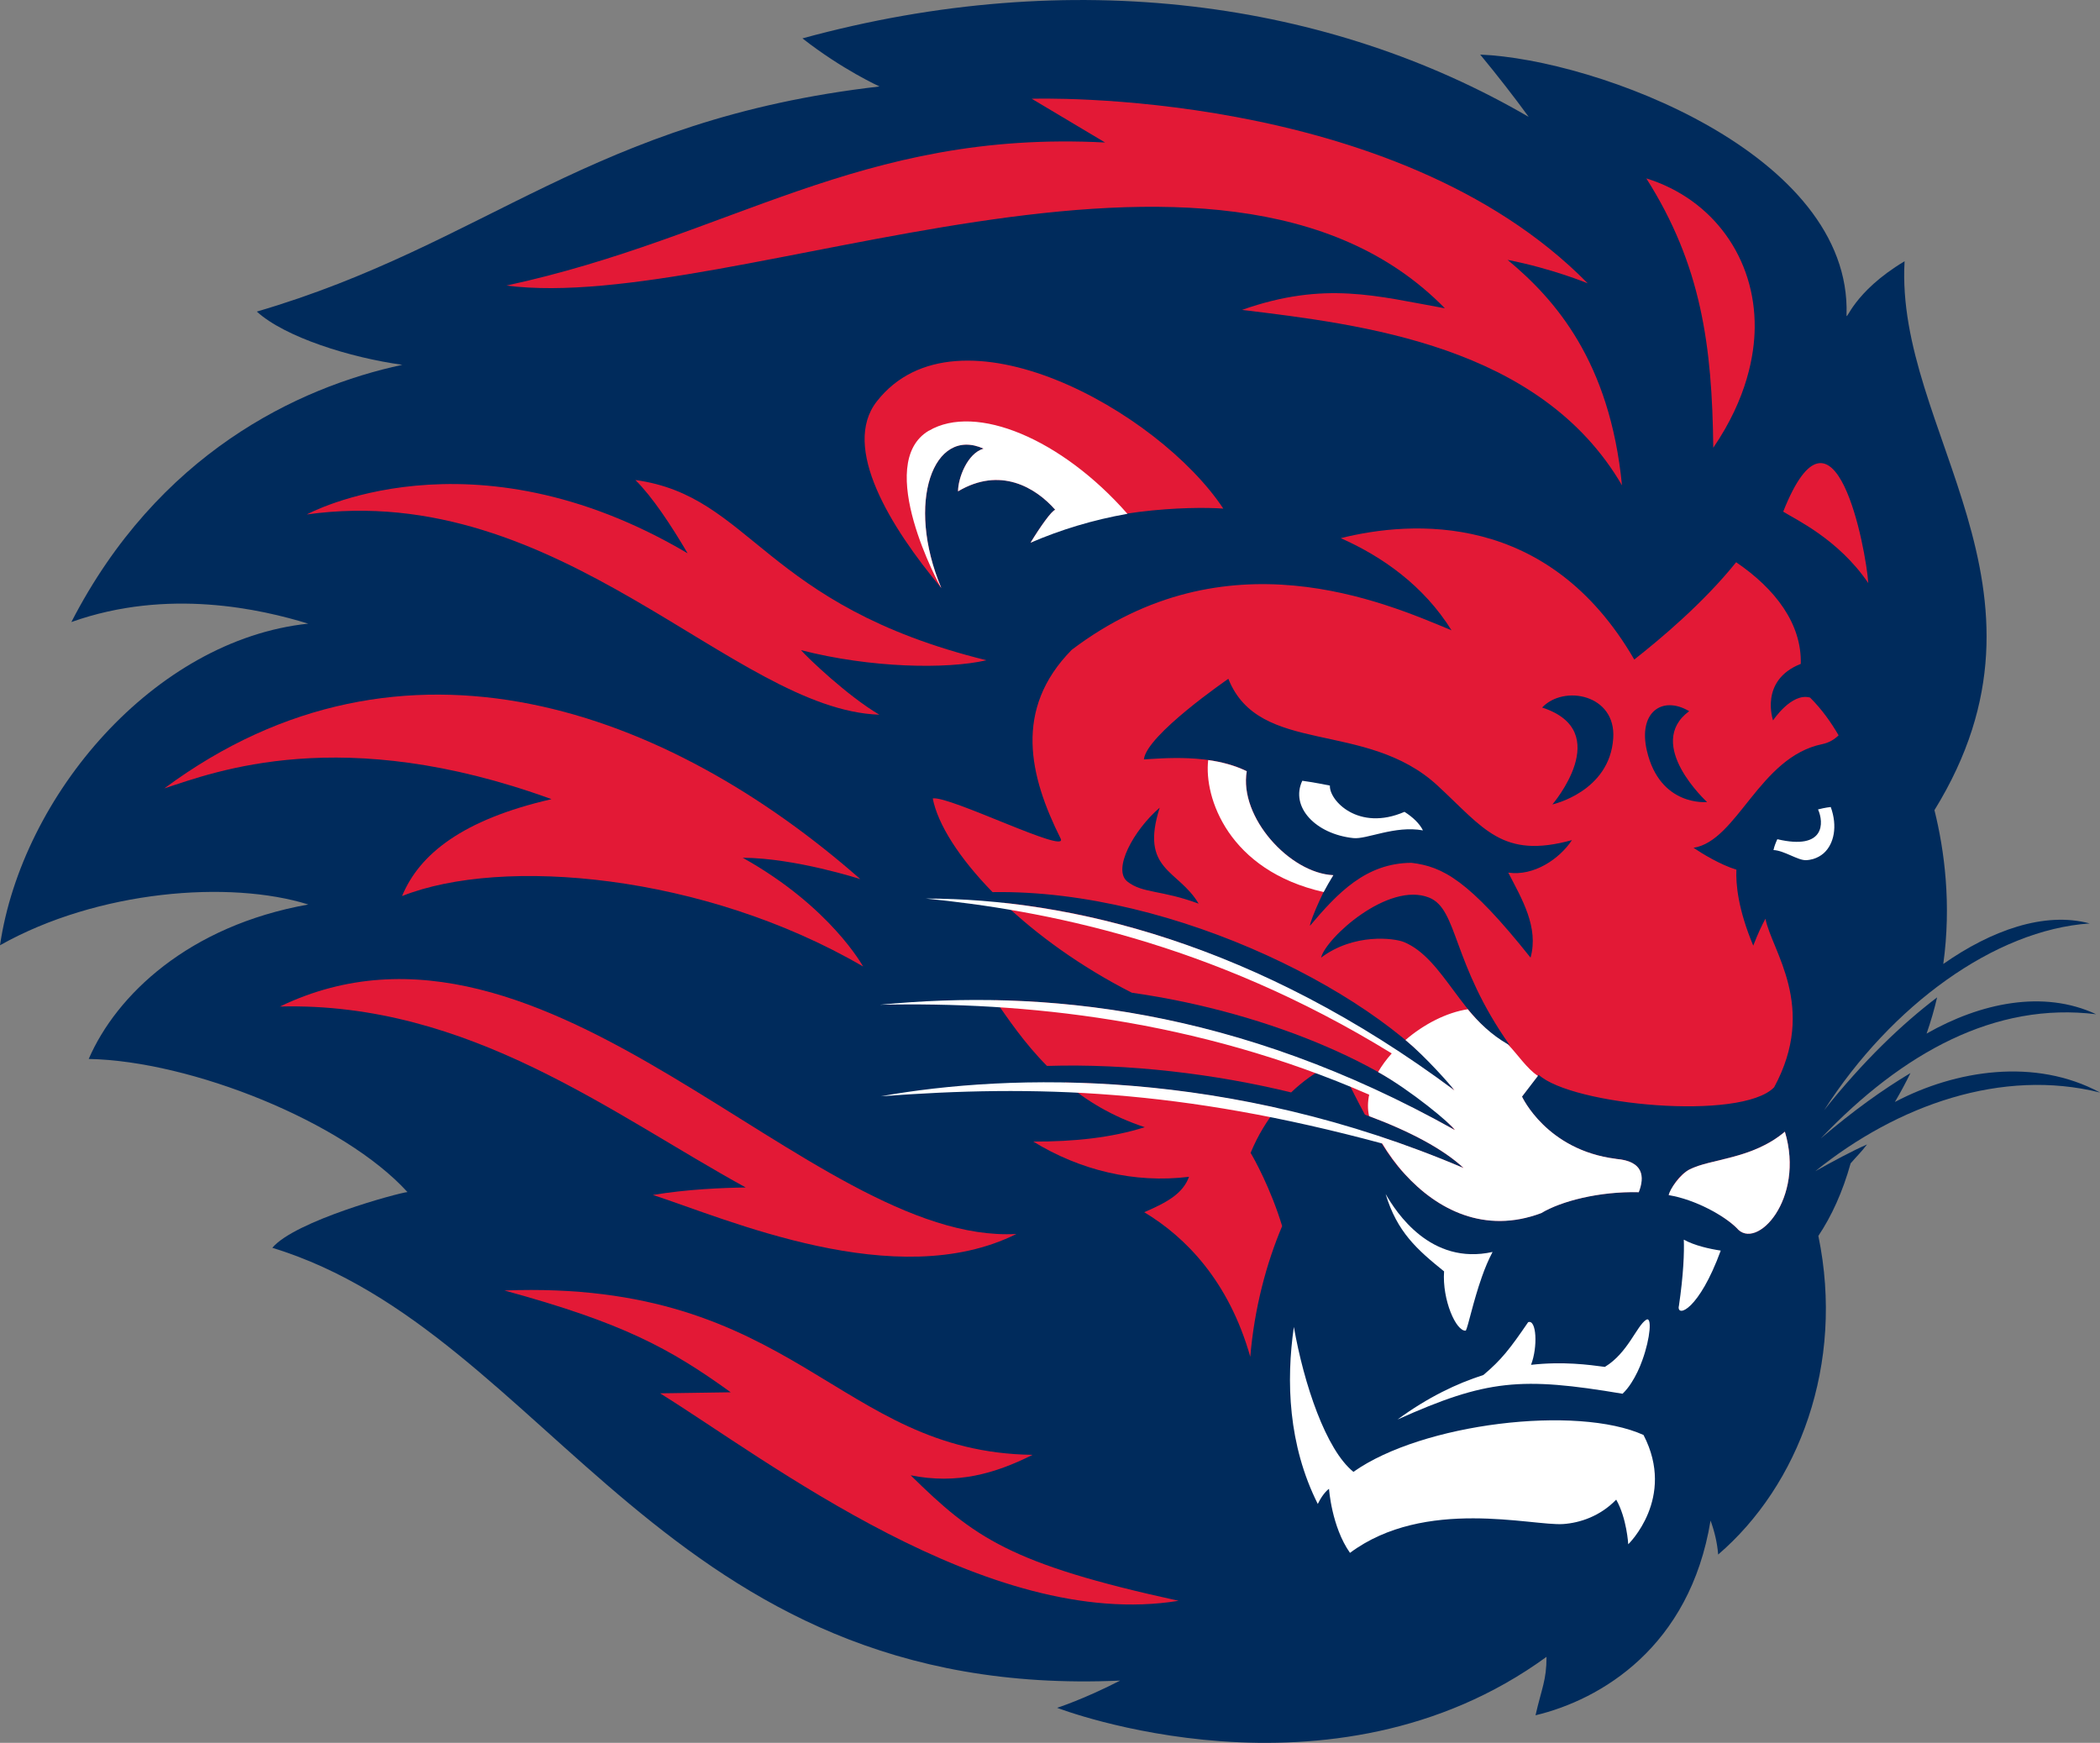
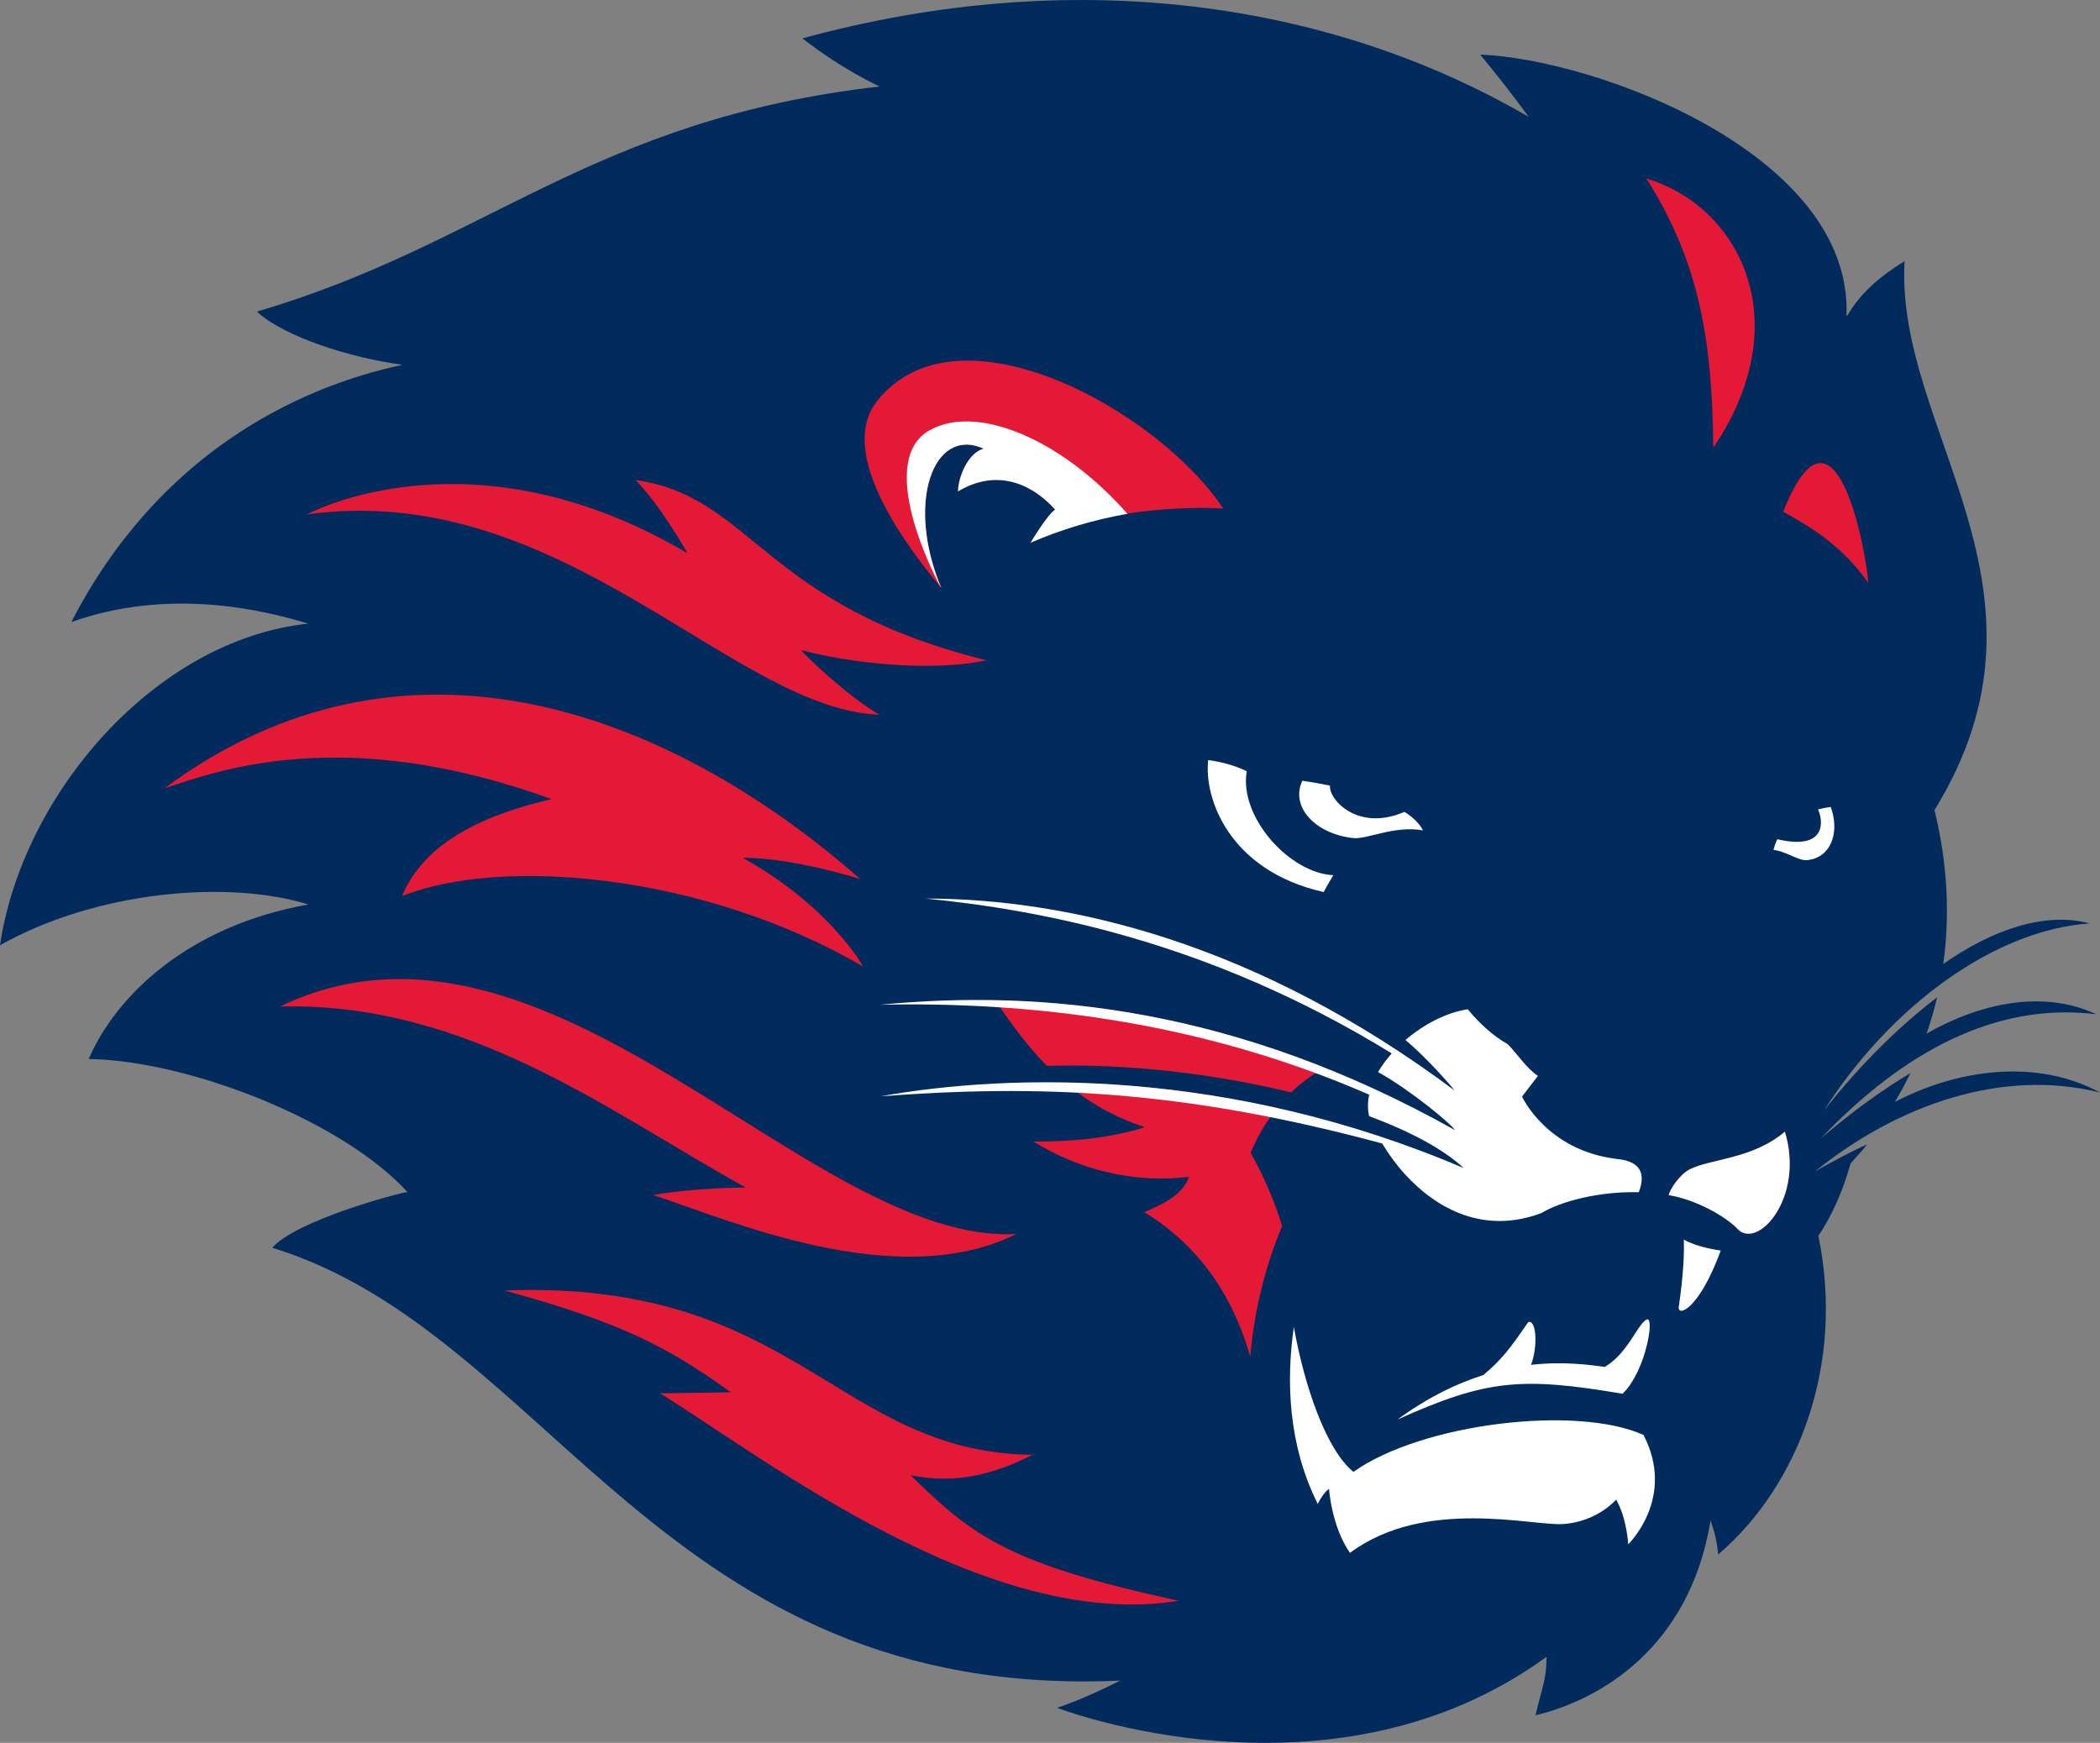
<svg xmlns="http://www.w3.org/2000/svg" id="Layer_1" data-name="Layer 1" viewBox="0 0 261.57 217.08">
  <rect x="0" y="0" width="261.57" height="217.08" fill="#808080" stroke="none" />
  <defs>
    <style>
      .cls-1 {
        fill: #002b5c;
      }

      .cls-2 {
        fill: #fff;
      }

      .cls-3 {
        fill: #e31936;
      }
    </style>
  </defs>
  <path class="cls-1" d="m261.57,136.08c-8.07-4.35-17.98-2.81-25.55,1.18.71-1.2,1.35-2.4,1.94-3.6-3.53,2.11-7.11,4.69-11.16,8.13,10.21-10.71,21.74-17.01,34.29-15.46-6.58-3.08-14.43-1.41-21.12,2.41.53-1.52.97-3.03,1.31-4.51-4.44,3.38-9.19,7.92-14.07,14.05,8.36-13.05,21.25-22.45,33.07-23.26-5.65-1.52-12.28.88-18.23,5.05,1.03-7.43.15-14.14-1.1-19.16,17.02-27.61-4.94-47.28-3.72-68.37-6.48,3.88-7.26,7.65-7.23,6.68.65-20.07-31.16-31.84-45.63-32.42,2.21,2.67,4.23,5.28,6.04,7.76C165.6.11,133.61-4.42,99.95,4.78c4.98,3.9,9.6,5.99,9.6,5.99-35.95,4.14-48.8,19.62-77.56,28.04,3.49,3.19,11.64,5.74,18.12,6.63-13.11,2.81-30.46,11.12-41.22,32.04,12.04-4.29,23.7-1.58,29.5.2C19.19,79.7,2.74,99.09,0,117.74c12.19-6.86,28.6-8.14,38.4-5.08-14.95,2.66-23.92,11.32-27.35,19.24,12.75.24,31.76,7.84,39.7,16.58-1.11.1-14.01,3.59-16.83,6.94,34.6,10.62,48.79,56.46,105.6,53.91-4.58,2.35-7.85,3.39-7.85,3.39,0,0,34.1,13.22,60.96-6.35,0,2.93-.61,3.94-1.37,7.28,8.1-1.93,19.22-8.47,21.8-24.25.48,1.31.83,2.72.95,4.23,10.02-8.6,15.79-23.67,12.48-39.69,1.65-2.47,3.02-5.46,4.02-9.04.82-.94,1.33-1.41,2.04-2.35-1.89.83-4.15,2.05-6.44,3.33,10.27-8.29,23.31-12.84,35.45-9.8Z" />
  <g>
    <path class="cls-3" d="m109.54,89.03c-3.97-2.33-9.01-7.16-9.77-8.05,8.67,2.23,18.14,2.4,23.1,1.26-27.88-6.87-29.19-20.45-43.73-22.45,2.12,2.09,4.47,5.66,6.51,9.13-27.07-16.01-47.44-4.84-47.44-4.84,31.62-4.43,53.22,24.37,71.33,24.94Z" />
    <path class="cls-3" d="m123.95,124.59c1.58,2.26,3.59,5.28,6.46,8.18,10.16-.32,21.05,1.01,30.41,3.3,1.51-1.45,2.99-2.43,4.12-3.04-14.65-5.85-28.21-8.2-40.99-8.45Z" />
    <path class="cls-3" d="m128.36,67.59c7.99-4.25,20.03-4.54,24.01-4.24-8.07-12.2-33.16-26.14-43.16-13.35-4.44,5.69,1.66,15.62,8.04,23.25-4.48-10.66-.98-20.17,5.26-17.37-2.04.59-3.18,3.71-3.18,5.32,5.25-3.12,9.65-.5,12.11,2.3-.44.1-1.86,2.09-3.08,4.1Z" />
-     <path class="cls-3" d="m63.08,35.57c28.28,3.65,88.93-25.79,116.89,2.83-8.46-1.51-14.95-3.44-25.27.2,14.94,1.82,37.17,4.41,47.33,21.85-1.51-15.46-8.35-23.18-14.25-28.08,5.58,1.09,9.98,2.92,9.98,2.92-24.1-24.53-69.25-22.99-69.25-22.99l9.14,5.45c-30.62-1.6-46.67,11.79-74.57,17.82Z" />
    <path class="cls-3" d="m218.56,40.82c.1-8.6-5.15-16.01-13.5-18.6,6.84,10.78,8.2,20.79,8.34,33.55,4.26-6.23,5.13-11.7,5.16-14.95Z" />
    <path class="cls-3" d="m68.66,99.55c-11.09,2.55-16.43,6.86-18.58,12.06,12.47-4.96,37.58-2.77,57.42,8.77,0,0-4.05-7.44-14.99-13.54,6.54.03,14.65,2.66,14.65,2.66-23.89-20.99-56.85-33.42-86.69-11.3,6.29-2.06,22.09-8.17,48.2,1.33Z" />
-     <path class="cls-3" d="m220.85,89.74s-1.76-4.99,3.45-7.05c.13-4.99-3.16-9.33-8.05-12.66-4.1,5.1-9.46,9.58-12.69,12.12-10.73-18.53-27.72-17.32-36.56-15.12,5.14,2.28,10.31,5.88,13.8,11.48-8.45-3.52-28.07-12.14-47.31,2.43-7.31,7.43-5.24,15.78-1.38,23.51,1.03,2.06-13.87-5.37-15.93-5,.63,3.23,3.29,7.41,7.45,11.67,22.85-.38,49.01,13.09,57.53,24.7-20.73-15.09-39.5-21.62-56.2-23.38,4.19,4,9.67,7.98,16.02,11.21,17.61,2.5,33.69,9.73,40.24,17.11-4.64-2.56-9.17-4.75-13.6-6.63.58,1.23,1.42,2.92,2.39,4.71,5.38,1.95,9.7,4.23,12.29,6.65-3.62-1.53-7.23-2.87-10.8-4.04,1.13,1.89,2.34,3.64,3.44,4.76,4.05,4.46,9.97,7.53,17.02,4.88,2.45-1.48,7.21-2.72,12.14-2.6.75-1.92.61-3.88-2.84-4.15-8.65-1.08-11.7-7.75-11.7-7.75,0,0,1.37-1.89,2.09-2.72,4.14,3.8,25.23,5.78,29.33,1.56,5.45-10.05-.32-17.02-1.08-21-.46.84-.97,1.92-1.52,3.36-1.91-4.57-2.18-7.69-2.1-9.47-1.99-.6-4.31-2.02-5.34-2.72,5.46-.86,8.19-11.3,16.02-12.91.83-.17,1.51-.57,2.05-1.1-.89-1.54-2.07-3.23-3.55-4.7-2.31-.66-4.62,2.85-4.62,2.85Zm-80.42,20.07c-1.9-1.49.75-6.4,4.02-9.21-2.51,7.85,2.35,7.7,4.85,11.96-4.63-1.73-6.97-1.26-8.87-2.75Zm34.42,7.52c-1.2-.48-6.19-1.13-10.3,1.95.59-2.44,8.37-9.51,13.45-7.48,3.63,1.45,2.79,8.12,10.07,18.42-5.98-2.95-8.18-10.83-13.22-12.89Zm13.01-8.65c1.69,3.27,3.83,6.81,2.78,10.6-7.71-9.68-10.94-11.34-14.83-11.81-5.7.03-9.21,3.78-12.65,7.85.03-.73,2.09-5.34,2.92-6.31-5.43-.25-11.76-7.23-10.78-12.95-4.31-2.22-10.69-1.59-12.82-1.47.3-3.03,10.52-10.04,10.52-10.04,3.85,9.64,17.11,5.04,26.06,13.3,5.76,5.32,8.05,9.19,16.74,6.79-1.56,2.36-4.76,4.52-7.94,4.05Zm5.5-8.48s7.84-9.13-1.28-12.07c2.71-2.88,9.23-1.63,8.86,3.83-.44,6.67-7.58,8.24-7.58,8.24Zm11.77-6.7c-1.11-4.76,1.89-6.91,5.27-4.92-5.61,4.14,2.23,11.32,2.23,11.32,0,0-5.87.62-7.5-6.4Z" />
    <path class="cls-3" d="m210.43,145.67c-1.16.6-2.05,1.83-2.58,3.19,2.99.18,6.97,2.6,8.46,4.09,2.43,2.96,8.54-3.6,6.01-11.99-4.08,3.45-9.25,3.35-11.89,4.71Z" />
    <path class="cls-3" d="m222.11,63.73c1.49.95,6.86,3.4,10.6,8.9-.29-4.26-4.2-25.03-10.6-8.9Z" />
    <path class="cls-3" d="m81.32,148.84c9.17,2.97,30.31,12.34,45.28,4.86-25.74,1.42-58.35-44.39-91.73-28.33,23.56-.6,41.36,13.4,58.02,22.54-2.89.04-7.33.22-11.56.93Z" />
    <path class="cls-3" d="m159.05,138.03c-9.28-2.07-18.18-3.03-26.42-3.2,2.63,2.23,5.87,4.23,9.96,5.57-4.12,1.31-8.82,1.81-13.89,1.79,5.82,3.57,12.59,5.23,19.4,4.39-.75,2.06-2.68,3.17-5.58,4.41,5.14,3.08,10.54,8.57,13.21,18.01.51-6.03,1.99-11.6,3.97-16.28-1.41-4.67-3.54-8.5-3.93-9.12.93-2.25,2.09-4.08,3.3-5.58Z" />
    <path class="cls-3" d="m128.61,181.21c-24.42-.32-29.42-21.86-65.78-20.47,14.76,4.03,20.59,7.2,28.19,12.68-2.75.05-6.36.1-8.8.13,13.18,8.17,40.85,29.72,64.58,25.84-21.02-4.59-25.49-7.89-33.37-15.63,5.76,1.15,10.46-.19,15.17-2.54Z" />
  </g>
  <g>
    <path class="cls-2" d="m204.72,178.74c-8.29-3.76-27.57-1.48-36.14,4.59-3.43-2.75-6.17-10.95-7.42-18.05-.97,6.73-.72,14.68,2.98,22.05.68-1.42,1.4-1.89,1.4-1.89,0,0,.31,4.71,2.61,7.98,9.35-6.95,22.71-3.32,26.57-3.59,2.1-.15,4.6-.98,6.59-3.04,1.32,2.31,1.5,5.56,1.5,5.56,0,0,5.97-5.75,1.91-13.6Z" />
    <path class="cls-2" d="m222.32,140.96c-4.08,3.45-9.25,3.35-11.89,4.71-1.16.6-2.46,2.47-2.58,3.19,3.37.56,6.97,2.6,8.46,4.09,2.43,2.96,8.54-3.6,6.01-11.99Z" />
    <path class="cls-2" d="m209.1,162.72c-.21,1.41,2.53.43,5.23-6.95-1.4-.21-3.25-.62-4.6-1.36.06,1.57-.03,4.32-.62,8.32Z" />
-     <path class="cls-2" d="m199.92,170.26c-2.02-.27-5.21-.71-9.22-.26.87-2.25.68-5.72-.36-5.31-2.27,3.32-3.33,4.69-5.58,6.58-3.28,1.04-6.89,2.76-10.69,5.54,11.09-4.98,15.4-5.34,28.03-3.21.4-.38.77-.84,1.1-1.36.55-.85,1.02-1.84,1.37-2.83,1-2.76,1.22-5.5.47-5.02-1.18.75-2.27,4.12-5.13,5.86Z" />
-     <path class="cls-2" d="m182.58,165.74c.3-.57.91-3.62,2-6.7.37-1.06.82-2.14,1.33-3.1-7.73,1.71-12.02-4.96-13.32-7.22,1.42,4.73,3.92,6.93,7.28,9.64-.25,3.55,1.51,7.53,2.71,7.38Z" />
+     <path class="cls-2" d="m199.92,170.26c-2.02-.27-5.21-.71-9.22-.26.87-2.25.68-5.72-.36-5.31-2.27,3.32-3.33,4.69-5.58,6.58-3.28,1.04-6.89,2.76-10.69,5.54,11.09-4.98,15.4-5.34,28.03-3.21.4-.38.77-.84,1.1-1.36.55-.85,1.02-1.84,1.37-2.83,1-2.76,1.22-5.5.47-5.02-1.18.75-2.27,4.12-5.13,5.86" />
    <path class="cls-2" d="m166.07,109.01c-5.43-.25-11.76-7.23-10.78-12.95-1.53-.74-3.17-1.16-4.8-1.39-.55,4.67,2.53,13.77,14.38,16.44.36-.68.77-1.38,1.2-2.09Z" />
    <path class="cls-2" d="m115.7,53.64c-6.95,4.09,1.4,19.49,1.55,19.61-4.48-10.66-.98-20.17,5.26-17.37-2.04.59-3.18,3.71-3.18,5.32,5.25-3.12,9.65-.5,12.11,2.3-.44.1-1.86,2.09-3.08,4.1,3.72-1.61,7.82-2.86,12.07-3.6-8.21-9.35-18.88-13.79-24.73-10.35Z" />
  </g>
  <path class="cls-2" d="m201.28,144.34c-8.65-1.08-11.7-7.75-11.7-7.75l1.98-2.58c-1.36-.88-2.56-2.72-3.74-3.93-2.09-1.21-3.66-2.75-5-4.37-2.63.4-5.46,1.85-7.76,3.83,2.52,2.09,5.65,5.65,6.11,6.28-24.57-18.33-47.86-23.88-65.87-23.9,14.33,1.42,35.31,5.3,58.05,19.29-.66.74-1.23,1.51-1.7,2.32,4.06,2.27,9.1,6.45,9.57,7.23-27.13-15.23-51.4-17.58-71.62-15.61,17.85-.39,39.32,1.77,60.94,11.2-.19.9-.21,1.8-.01,2.67,5.14,1.92,9.28,4.13,11.78,6.47-29.2-12.46-56.37-11.84-72.61-8.94,19.35-1.45,37.29-.91,62.46,5.88.79,1.31,1.72,2.6,2.8,3.79,4.05,4.46,9.97,7.53,17.02,4.88,2.45-1.48,7.21-2.72,12.14-2.6.75-1.92.61-3.88-2.84-4.15Z" />
  <path class="cls-2" d="m168.57,104.39c1.67.18,5.16-1.6,8.67-.96-.44-.87-1.25-1.64-2.3-2.31-5.72,2.49-9.4-1.42-9.29-3.27-2-.41-3.44-.6-3.44-.6-1.53,3.26,1.65,6.64,6.36,7.14Z" />
  <path class="cls-2" d="m228.03,100.52s-.66.06-1.58.3c.73,1.62.91,5.12-5.07,3.71-.19.41-.37.85-.48,1.35,1.31.05,3.04,1.3,4.05,1.26.32-.01.62-.07.91-.15.49-.15.92-.39,1.29-.71,1.3-1.16,1.75-3.37.88-5.77Z" />
</svg>